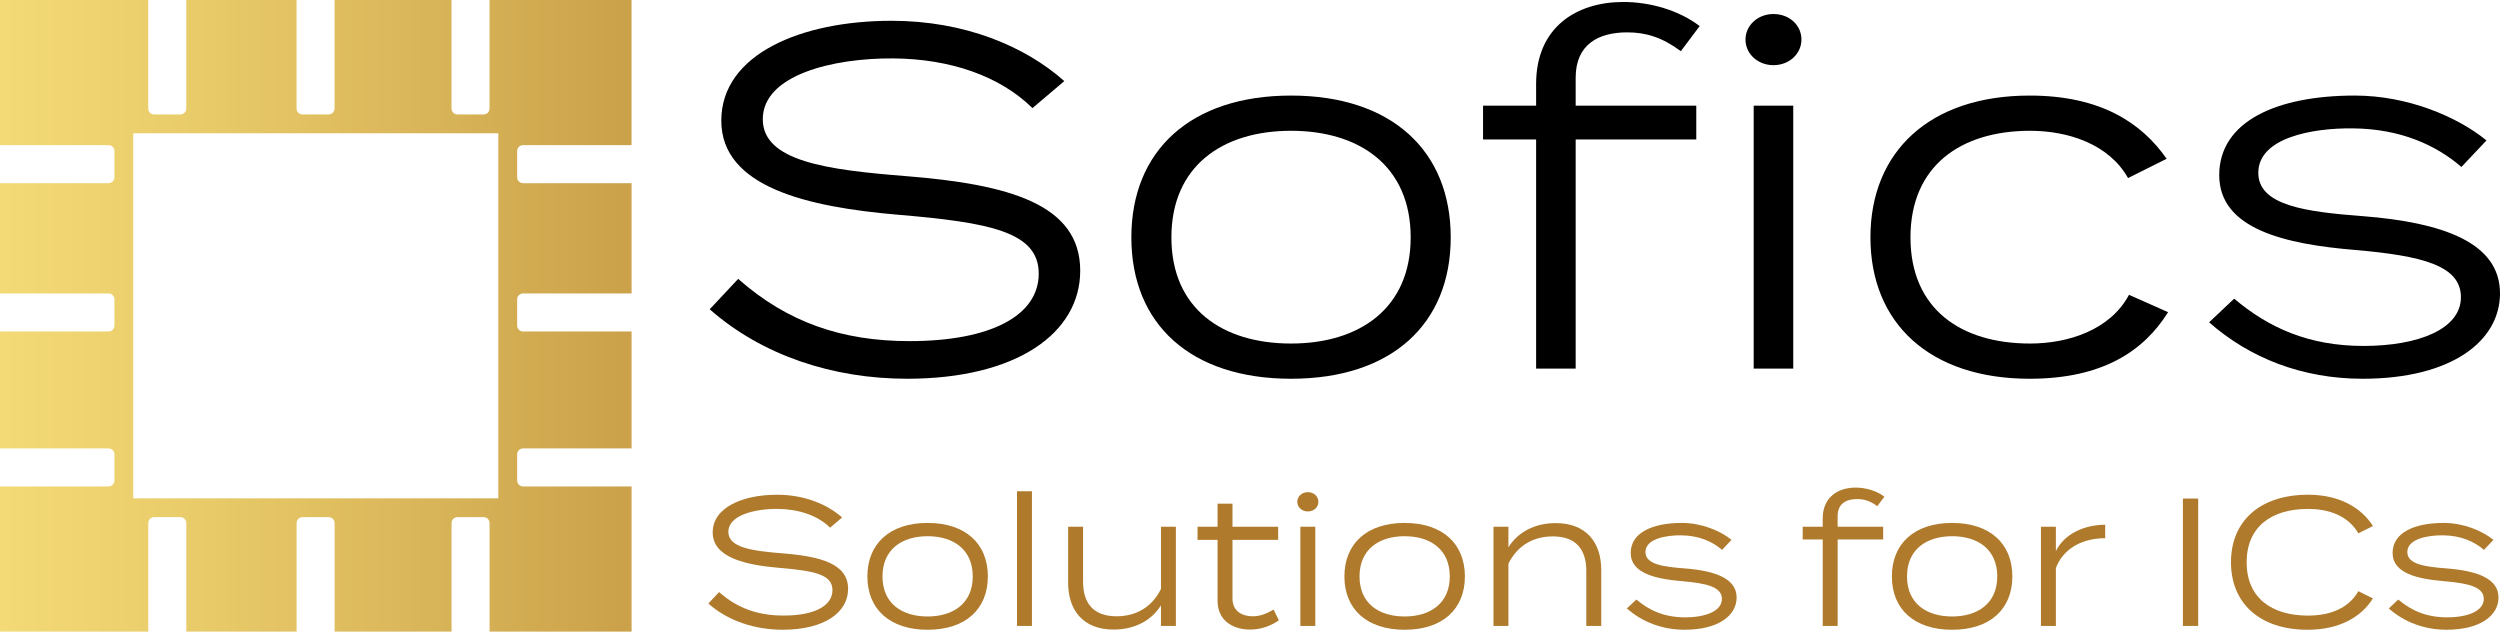
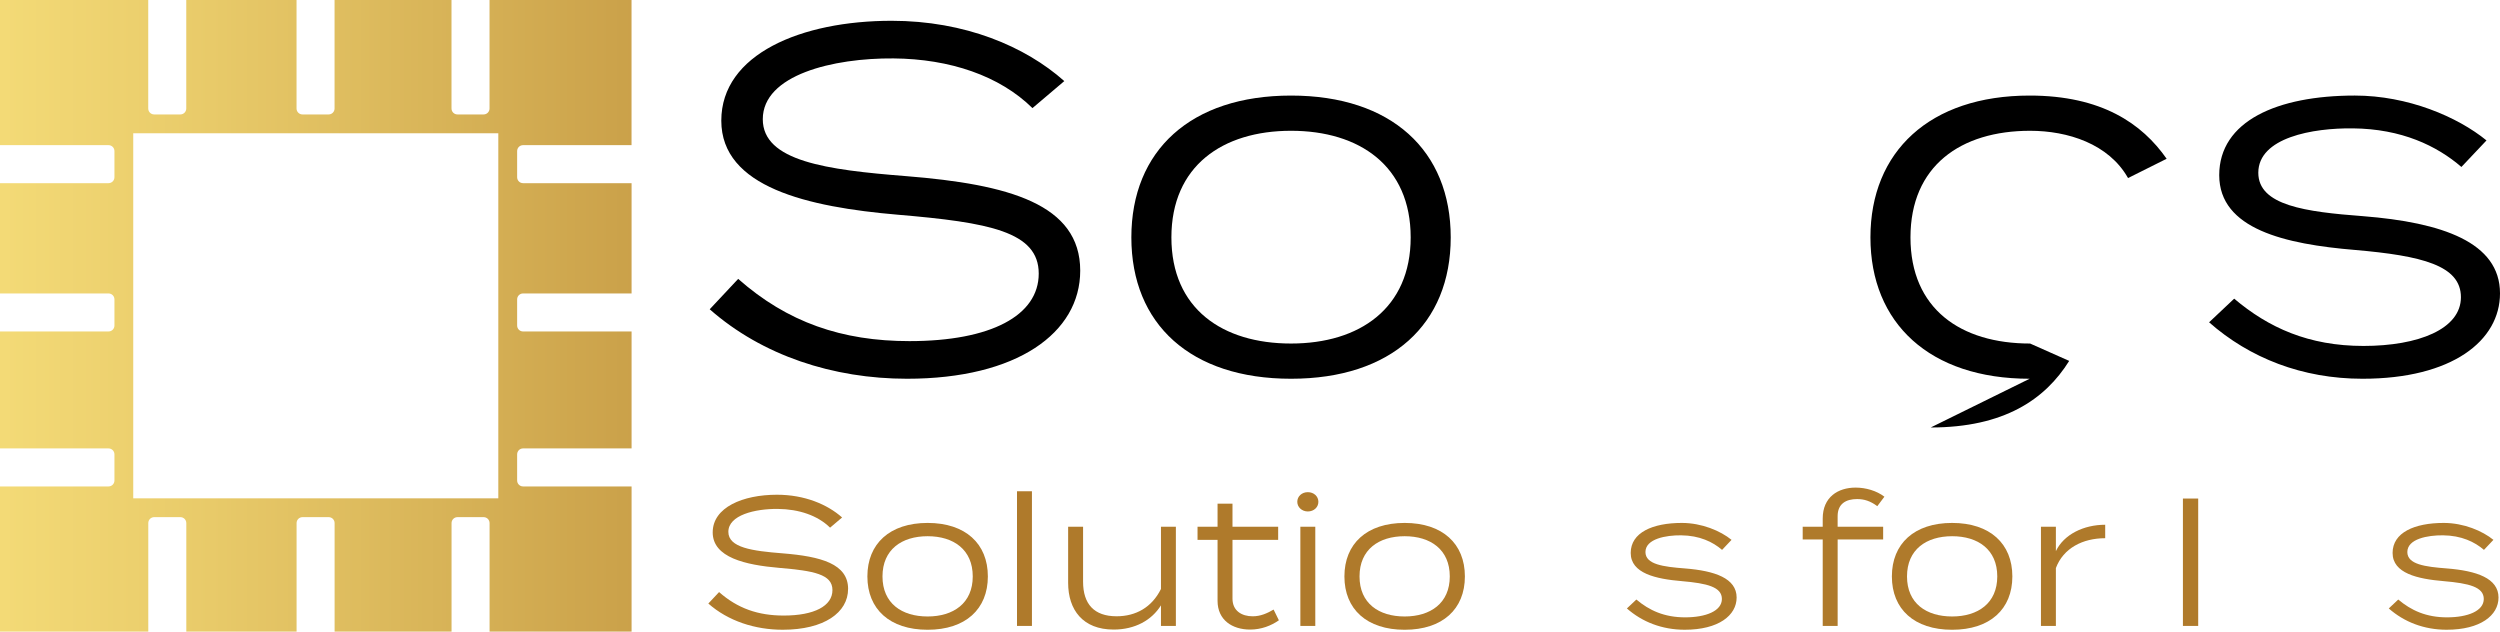
<svg xmlns="http://www.w3.org/2000/svg" id="Layer_2" data-name="Layer 2" viewBox="0 0 1140.07 288">
  <defs>
    <style>      .cls-1 {        fill: none;      }      .cls-1, .cls-2, .cls-3, .cls-4, .cls-5 {        stroke-width: 0px;      }      .cls-2 {        fill: url(#linear-gradient);      }      .cls-3 {        fill: url(#GOLD);      }      .cls-4 {        fill: #000;      }      .cls-5 {        fill: #af7a2b;      }    </style>
    <linearGradient id="linear-gradient" x1="-85810.19" y1="-140519.22" x2="-85034.32" y2="-140519.22" gradientTransform="translate(85810.19 -140131.29) scale(1 -1)" gradientUnits="userSpaceOnUse">
      <stop offset="0" stop-color="#af7a2b" />
      <stop offset=".08" stop-color="#c1933f" />
      <stop offset=".22" stop-color="#dcba5d" />
      <stop offset=".34" stop-color="#edd270" />
      <stop offset=".41" stop-color="#f4db77" />
      <stop offset=".54" stop-color="#e8ca69" />
      <stop offset=".8" stop-color="#c99f48" />
      <stop offset="1" stop-color="#af7a2b" />
    </linearGradient>
    <pattern id="GOLD" x="0" y="0" width="775.88" height="775.87" patternTransform="translate(-1874.07 -1008)" patternUnits="userSpaceOnUse" viewBox="0 0 775.88 775.87">
      <g>
        <rect class="cls-1" width="775.88" height="775.87" />
        <rect class="cls-2" x="0" y="0" width="775.88" height="775.87" />
      </g>
    </pattern>
  </defs>
  <g id="Layer_1-2" data-name="Layer 1">
    <path class="cls-3" d="M238.52,66.19h49.48V0h-64.76v49.48c0,1.5-1.21,2.71-2.71,2.71h-11.92c-1.5,0-2.71-1.21-2.71-2.71V0h-53.33v49.48c0,1.5-1.21,2.71-2.71,2.71h-11.92c-1.5,0-2.71-1.21-2.71-2.71V0h-50.29v49.48c0,1.5-1.21,2.71-2.71,2.71h-11.92c-1.5,0-2.71-1.21-2.71-2.71V0H0v66.19h49.48c1.5,0,2.71,1.21,2.71,2.71v11.92c0,1.5-1.21,2.71-2.71,2.71H0v50.29h49.48c1.5,0,2.71,1.21,2.71,2.71v11.92c0,1.5-1.21,2.71-2.71,2.71H0v53.33h49.48c1.5,0,2.71,1.21,2.71,2.71v11.92c0,1.5-1.21,2.71-2.71,2.71H0v66.19h67.62v-49.48c0-1.5,1.21-2.71,2.71-2.71h11.92c1.5,0,2.71,1.21,2.71,2.71v49.48h50.29v-49.48c0-1.5,1.21-2.71,2.71-2.71h11.92c1.5,0,2.71,1.21,2.71,2.71v49.48h53.33v-49.48c0-1.5,1.21-2.71,2.71-2.71h11.92c1.5,0,2.71,1.21,2.71,2.71v49.48h64.76v-66.19h-49.48c-1.5,0-2.71-1.21-2.71-2.71v-11.92c0-1.5,1.21-2.71,2.71-2.71h49.48v-53.33h-49.48c-1.5,0-2.71-1.21-2.71-2.71v-11.92c0-1.5,1.21-2.71,2.71-2.71h49.48v-50.29h-49.48c-1.5,0-2.71-1.21-2.71-2.71v-11.92c0-1.5,1.21-2.71,2.71-2.71ZM227.24,227.24H60.76V60.76h166.48v166.48Z" />
    <g>
      <path class="cls-4" d="M492.61,123.44c0,28.38-28.82,49.28-78.98,49.28-33.66,0-66-10.56-89.98-31.68l12.98-13.86c22.44,19.8,47.3,28.38,78.1,28.38,37.18,0,58.96-11.66,58.96-30.8s-22.66-23.32-64.24-26.84c-41.14-3.52-80.52-12.54-80.52-42.9s36.52-45.54,77.66-45.54c33.44,0,60.94,11.66,78.76,27.5l-14.52,12.32c-14.96-14.74-37.62-22.44-63.36-22.66-27.5-.22-59.62,7.48-59.62,27.72,0,19.14,29.04,23.1,65.34,25.96,46.86,3.74,79.42,12.76,79.42,43.12Z" />
      <path class="cls-4" d="M515.93,108.26c0-39.6,27.06-64.68,72.82-64.68s72.82,25.08,72.82,64.68-27.06,64.46-72.82,64.46-72.82-24.86-72.82-64.46ZM643.31,108.26c0-32.56-23.32-48.62-54.56-48.62s-54.56,16.06-54.56,48.62,23.32,48.4,54.56,48.4,54.56-16.06,54.56-48.4Z" />
-       <path class="cls-4" d="M718.55,35.44v12.76h55v15.4h-55v104.5h-18.04V63.6h-24.2v-15.4h24.2v-9.9c0-25.96,18.48-37.4,39.82-37.4,12.1,0,25.3,3.74,34.76,11l-8.58,11.44c-8.58-6.38-16.06-8.58-24.42-8.58-13.2,0-23.54,5.5-23.54,20.68ZM821.51,18.06c0,6.38-5.5,11.66-12.76,11.66s-12.76-5.28-12.76-11.66,5.5-11.66,12.76-11.66,12.76,5.06,12.76,11.66ZM799.73,48.2h18.04v119.9h-18.04V48.2Z" />
-       <path class="cls-4" d="M925.57,172.72c-45.54,0-72.6-25.3-72.6-64.46s27.06-64.68,72.6-64.68c32.78,0,51.26,12.76,62.48,28.82l-17.6,8.8c-8.8-15.62-27.5-21.56-44.66-21.56-31.68,0-54.56,16.06-54.56,48.62s22.88,48.4,54.56,48.4c17.38,0,36.52-6.16,45.1-22.22l17.82,7.92c-11,17.6-29.7,30.36-63.14,30.36Z" />
+       <path class="cls-4" d="M925.57,172.72c-45.54,0-72.6-25.3-72.6-64.46s27.06-64.68,72.6-64.68c32.78,0,51.26,12.76,62.48,28.82l-17.6,8.8c-8.8-15.62-27.5-21.56-44.66-21.56-31.68,0-54.56,16.06-54.56,48.62s22.88,48.4,54.56,48.4l17.82,7.92c-11,17.6-29.7,30.36-63.14,30.36Z" />
      <path class="cls-4" d="M1140.07,133.78c0,21.56-21.78,38.94-62.7,38.94-27.5,0-51.48-9.46-69.96-25.74l11.44-10.78c15.62,13.2,33.88,21.56,58.96,21.56s44.44-7.7,44.44-22.22-17.82-18.92-48.4-21.56c-31.68-2.64-61.82-9.46-61.82-34.1s26.4-36.3,61.82-36.3c24.2,0,46.86,9.68,60.06,20.46l-11.44,12.1c-11.22-9.68-27.28-17.38-49.5-17.6-18.26-.22-43.12,4.18-43.12,20.24,0,14.96,21.56,17.82,47.74,19.8,36.08,2.86,62.48,11.88,62.48,35.2Z" />
    </g>
    <g>
      <path class="cls-5" d="M386.75,268.59c0,10.71-10.87,18.59-29.79,18.59-12.7,0-24.9-3.98-33.94-11.95l4.9-5.23c8.47,7.47,17.84,10.71,29.46,10.71,14.03,0,22.24-4.4,22.24-11.62s-8.55-8.8-24.23-10.12c-15.52-1.33-30.38-4.73-30.38-16.18s13.78-17.18,29.3-17.18c12.62,0,22.99,4.4,29.71,10.37l-5.48,4.65c-5.64-5.56-14.19-8.46-23.9-8.55-10.37-.08-22.49,2.82-22.49,10.46,0,7.22,10.95,8.71,24.65,9.79,17.68,1.41,29.96,4.81,29.96,16.27Z" />
      <path class="cls-5" d="M395.55,262.87c0-14.94,10.21-24.4,27.47-24.4s27.47,9.46,27.47,24.4-10.21,24.32-27.47,24.32-27.47-9.38-27.47-24.32ZM443.6,262.87c0-12.28-8.8-18.34-20.58-18.34s-20.58,6.06-20.58,18.34,8.8,18.26,20.58,18.26,20.58-6.06,20.58-18.26Z" />
      <path class="cls-5" d="M463.78,285.44v-61.41h6.81v61.41h-6.81Z" />
      <path class="cls-5" d="M536.23,240.21v45.23h-6.8v-9.38c-4.23,6.8-11.87,11.04-21.58,11.04-14.03,0-20.75-8.96-20.75-21.33v-25.56h6.81v25.06c0,10.21,5.06,15.77,15.27,15.77,8.8,0,16.1-4.07,20.25-12.45v-28.38h6.8Z" />
      <path class="cls-5" d="M583.21,282.87c-3.57,2.49-8.05,4.23-13.11,4.23-8.13,0-14.86-4.32-14.86-13.11v-27.8h-9.13v-5.97h9.13v-10.54h6.81v10.54h20.83v5.97h-20.83v26.81c0,5.56,4.23,8.05,9.21,8.05,3.57,0,6.56-1.33,9.54-3.07l2.41,4.9Z" />
      <path class="cls-5" d="M591.6,228.84c0-2.49,2.07-4.4,4.81-4.4s4.81,1.91,4.81,4.4-2.08,4.4-4.81,4.4-4.81-1.99-4.81-4.4ZM599.81,285.44h-6.81v-45.23h6.81v45.23Z" />
      <path class="cls-5" d="M613.09,262.87c0-14.94,10.21-24.4,27.47-24.4s27.47,9.46,27.47,24.4-10.21,24.32-27.47,24.32-27.47-9.38-27.47-24.32ZM661.14,262.87c0-12.28-8.8-18.34-20.58-18.34s-20.58,6.06-20.58,18.34,8.8,18.26,20.58,18.26,20.58-6.06,20.58-18.26Z" />
-       <path class="cls-5" d="M681.07,285.44v-45.23h6.81v9.38c4.23-6.81,11.87-11.04,21.58-11.04,14.03,0,20.75,8.96,20.75,21.33v25.56h-6.81v-25.06c0-10.21-5.06-15.77-15.27-15.77-8.8,0-16.1,4.07-20.25,12.45v28.38h-6.81Z" />
      <path class="cls-5" d="M791.95,272.49c0,8.13-8.22,14.69-23.65,14.69-10.37,0-19.42-3.57-26.39-9.71l4.32-4.07c5.89,4.98,12.78,8.13,22.24,8.13s16.76-2.91,16.76-8.38-6.72-7.14-18.26-8.13c-11.95-1-23.32-3.57-23.32-12.86s9.96-13.69,23.32-13.69c9.13,0,17.68,3.65,22.66,7.72l-4.32,4.57c-4.23-3.65-10.29-6.56-18.67-6.64-6.89-.08-16.27,1.58-16.27,7.63,0,5.64,8.13,6.72,18.01,7.47,13.61,1.08,23.57,4.48,23.57,13.28Z" />
      <path class="cls-5" d="M838.02,240.21h20.75v5.81h-20.75v39.42h-6.81v-39.42h-9.13v-5.81h9.13v-3.74c0-9.79,6.97-14.11,15.02-14.11,4.56,0,9.54,1.41,13.11,4.15l-3.24,4.32c-3.24-2.41-6.06-3.24-9.21-3.24-4.98,0-8.88,2.07-8.88,7.8v4.81Z" />
      <path class="cls-5" d="M862.75,262.87c0-14.94,10.21-24.4,27.47-24.4s27.47,9.46,27.47,24.4-10.21,24.32-27.47,24.32-27.47-9.38-27.47-24.32ZM910.81,262.87c0-12.28-8.8-18.34-20.58-18.34s-20.58,6.06-20.58,18.34,8.8,18.26,20.58,18.26,20.58-6.06,20.58-18.26Z" />
      <path class="cls-5" d="M930.73,285.44v-45.23h6.81v11.12c3.65-7.63,12.7-12.03,22.49-12.03v6.14c-10.29,0-19.09,4.56-22.49,13.61v26.39h-6.81Z" />
      <path class="cls-5" d="M995.47,285.44v-58.09h6.97v58.09h-6.97Z" />
-       <path class="cls-5" d="M1075.48,269.59l6.64,3.32c-5.48,8.71-15.6,14.28-29.79,14.28-21.66,0-34.94-11.95-34.94-30.79s13.28-30.79,35.19-30.79c13.94,0,24.07,5.64,29.55,14.28l-6.64,3.32c-4.56-7.72-12.86-11.12-22.99-11.12-16.85,0-27.97,8.3-27.97,24.32s11.12,24.32,27.97,24.32c10.12,0,18.51-3.32,22.99-11.12Z" />
      <path class="cls-5" d="M1139.39,272.49c0,8.13-8.22,14.69-23.65,14.69-10.37,0-19.42-3.57-26.39-9.71l4.32-4.07c5.89,4.98,12.78,8.13,22.24,8.13s16.76-2.91,16.76-8.38-6.72-7.14-18.26-8.13c-11.95-1-23.32-3.57-23.32-12.86s9.96-13.69,23.32-13.69c9.13,0,17.68,3.65,22.66,7.72l-4.32,4.57c-4.23-3.65-10.29-6.56-18.67-6.64-6.89-.08-16.27,1.58-16.27,7.63,0,5.64,8.13,6.72,18.01,7.47,13.61,1.08,23.57,4.48,23.57,13.28Z" />
    </g>
  </g>
</svg>